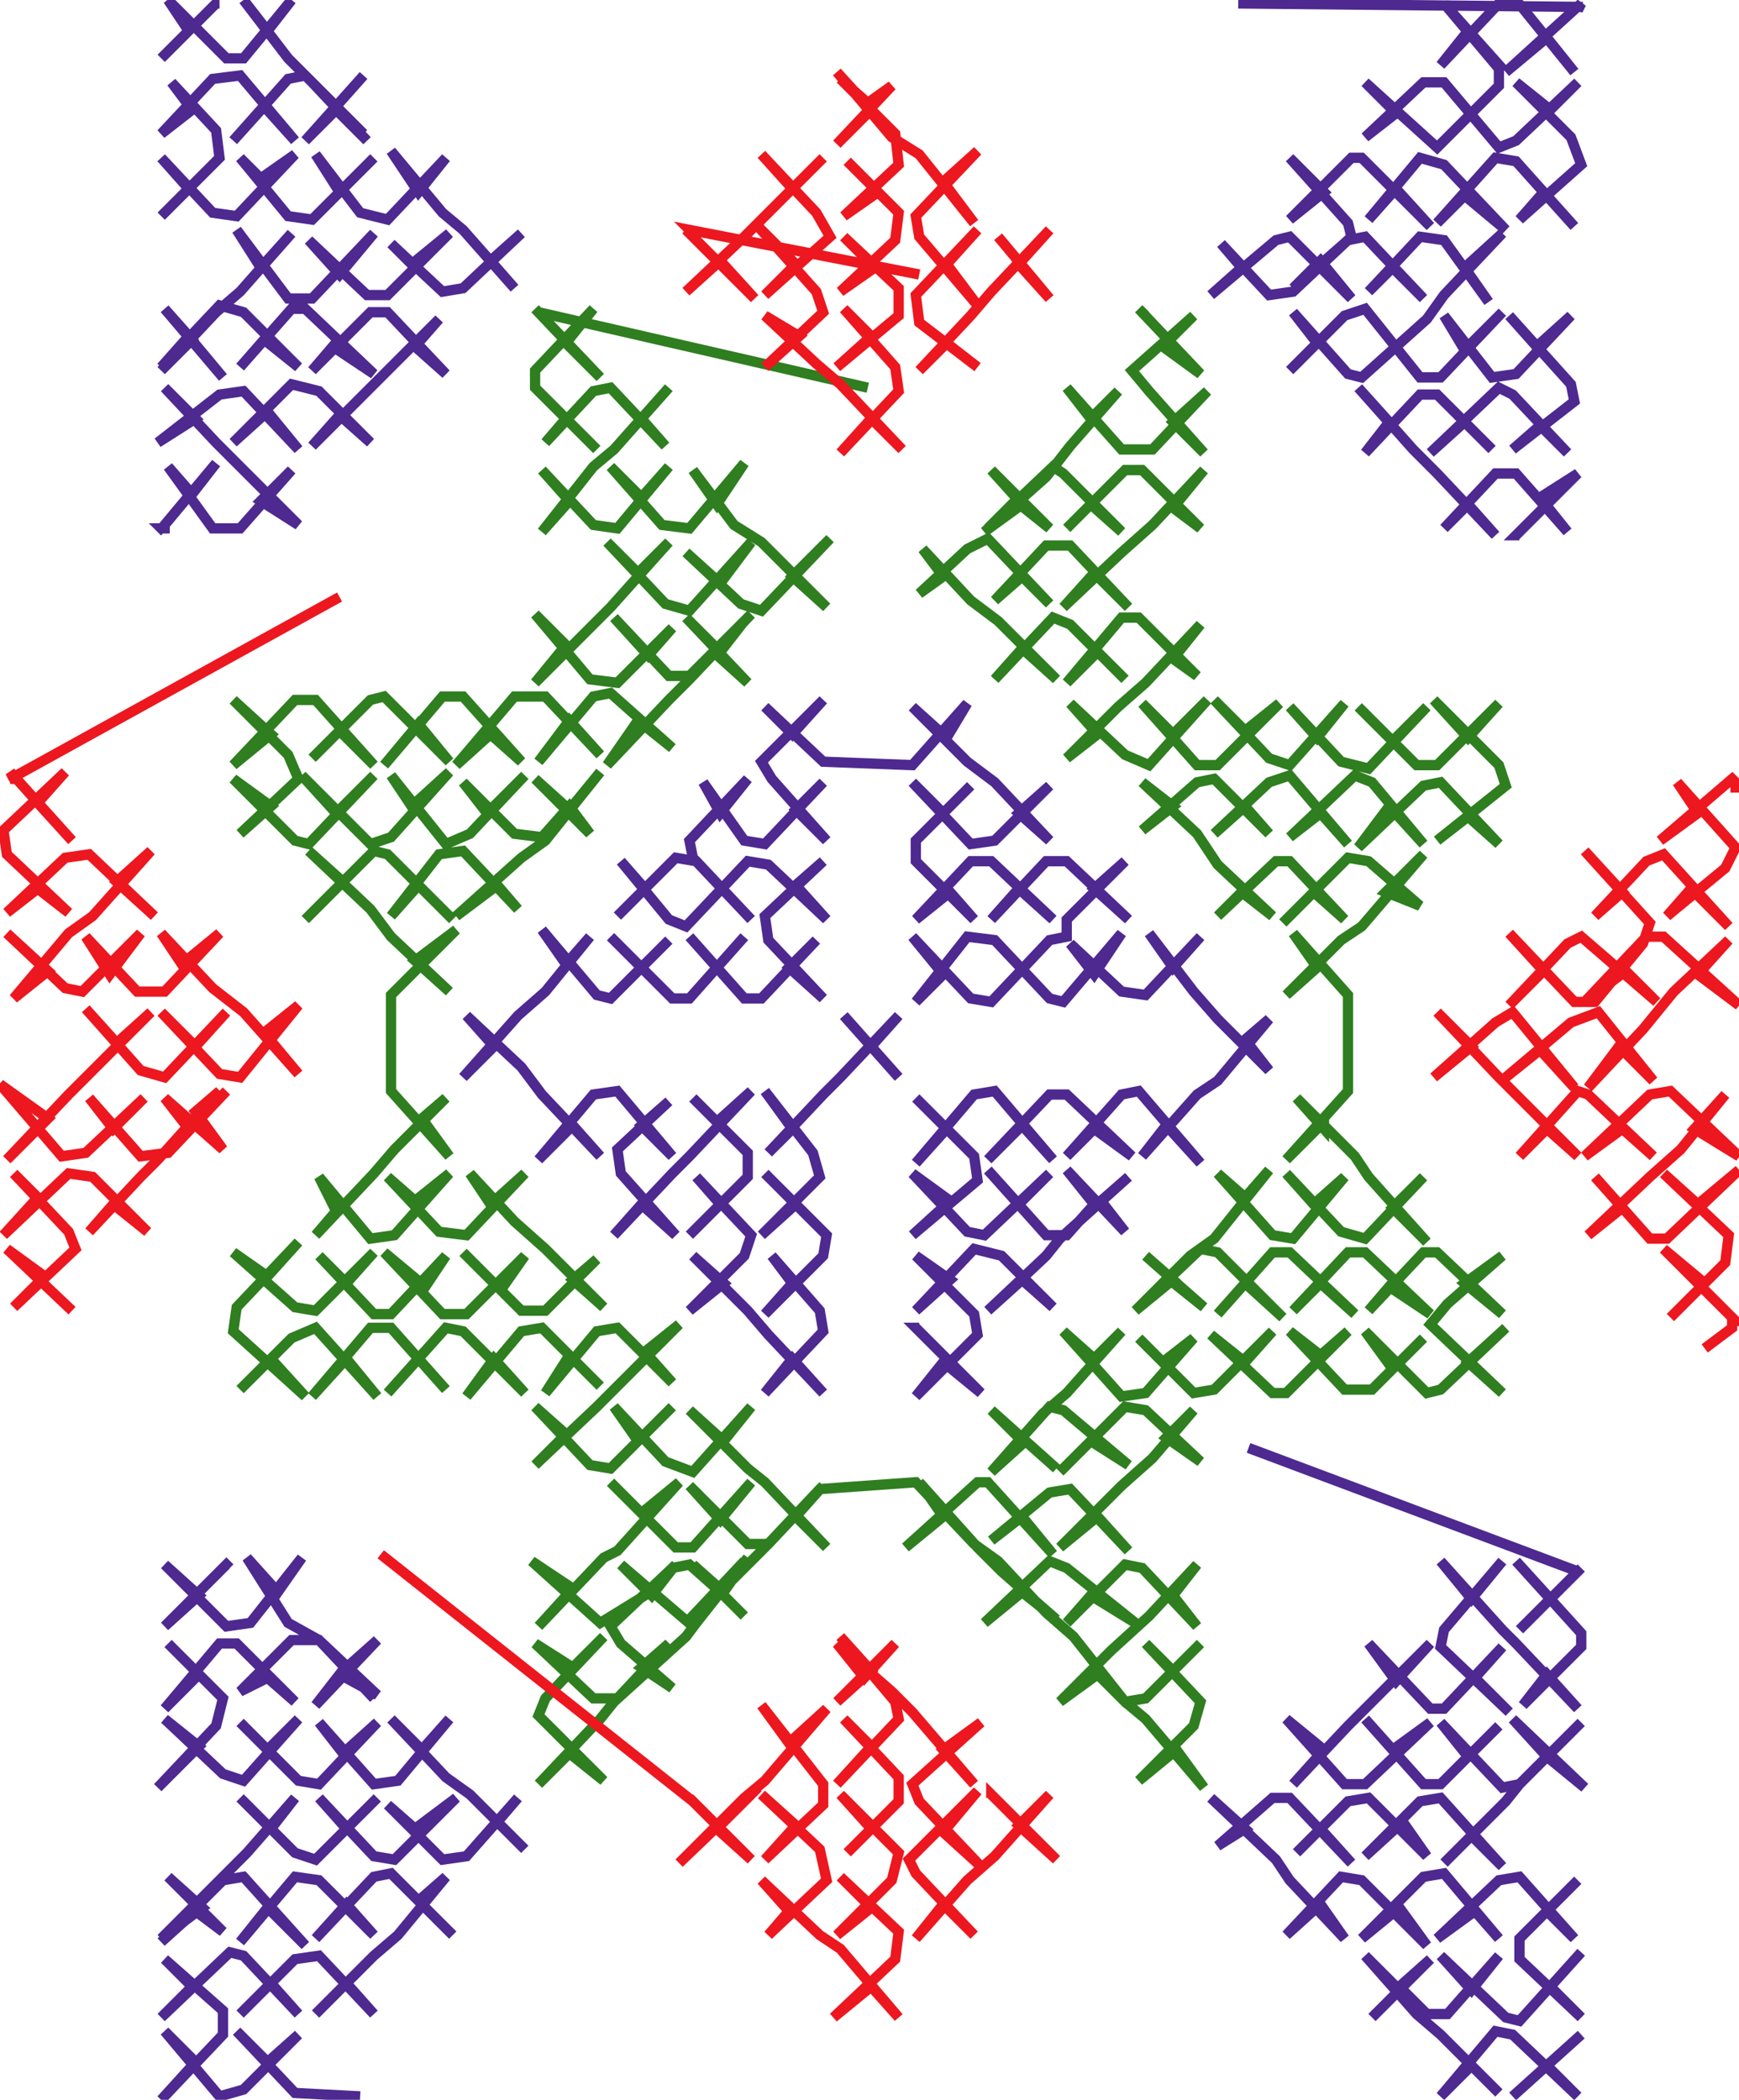
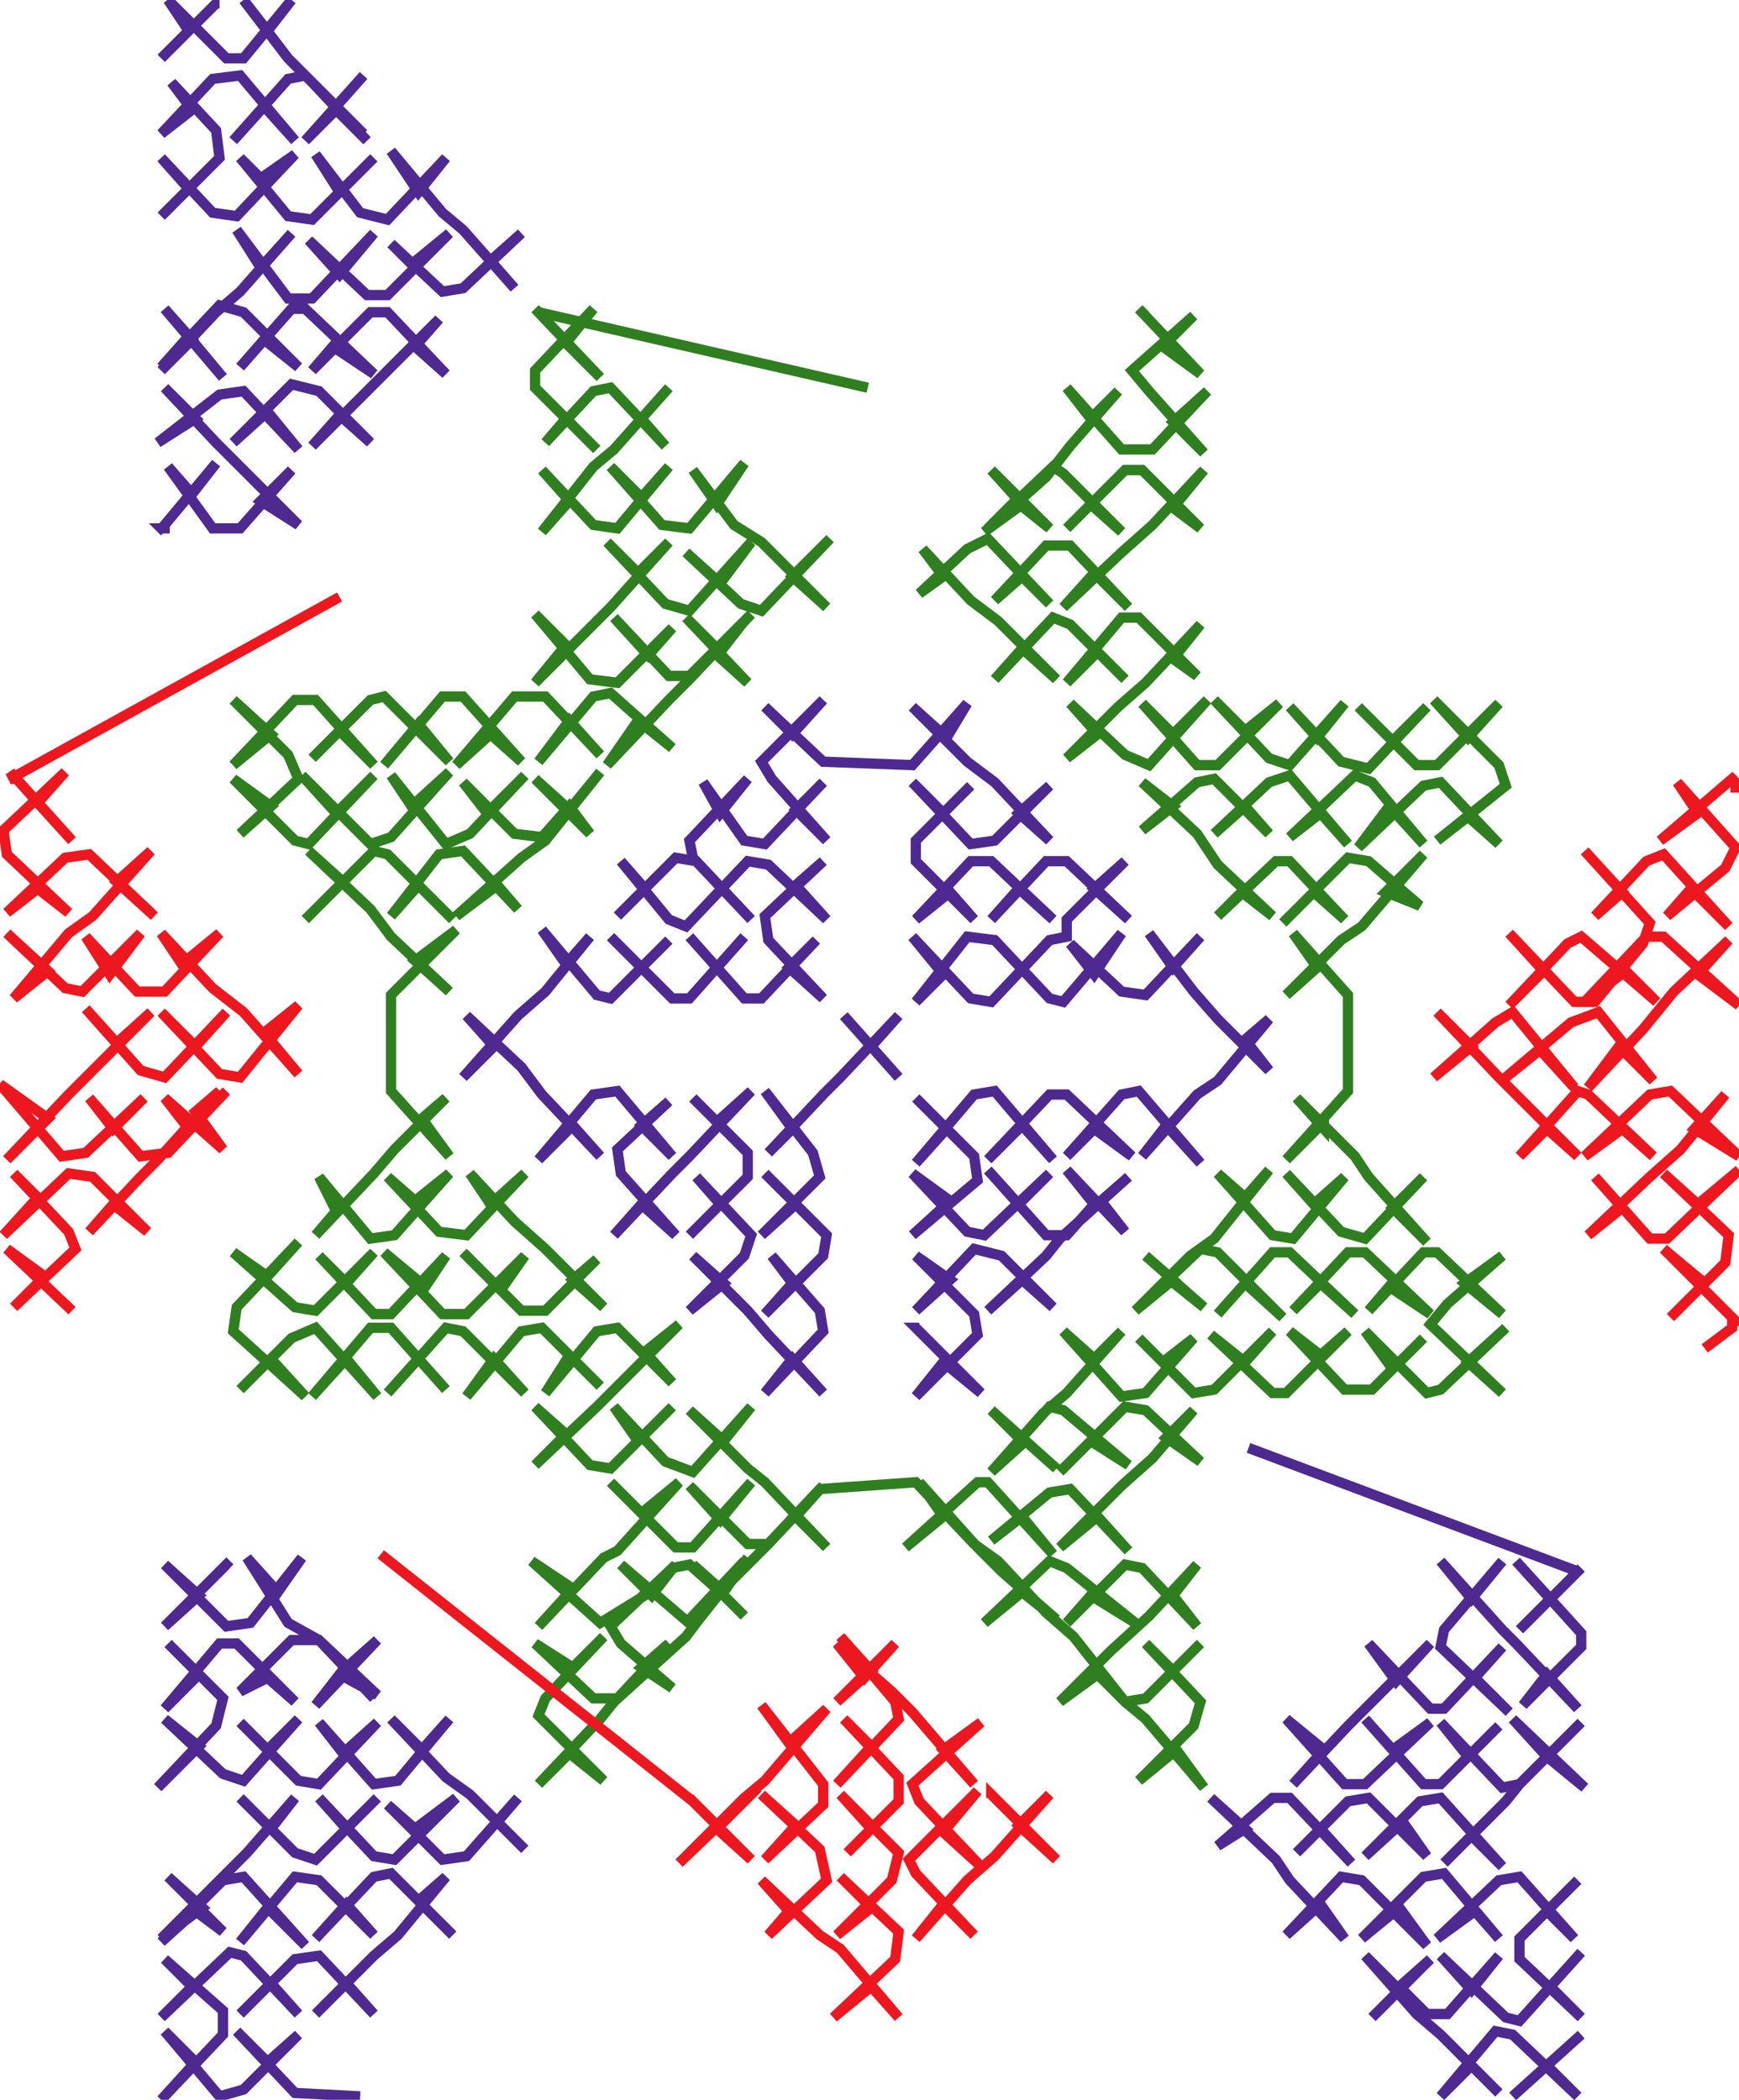
<svg xmlns="http://www.w3.org/2000/svg" version="1.1" width="507" height="612" viewBox="-254 -306 507 612">
  <path d="M 8,8 -8,-10 0,-1 8,-10 -9,8 -14,13 -30,30 -23,23 -31,12 -17,30 -15,37 -32,54 -22,45 -31,36 -13,54 -14,60 -31,77 -23,68 -29,60 -15,76 -14,82 -31,100 -23,90 -14,100 -30,83 -36,76 -52,60 -43,68 -53,76 -37,60 -35,54 -51,37 -44,45 -53,54 -36,37 -36,30 -52,14 -45,21 -35,12 -53,31 -58,36 -75,54 -67,45 -57,54 -73,36 -74,29 -59,15 -67,22 -58,31 -74,12 -81,13 -97,32 -87,22 -79,31 -96,13 -102,5 -118,-10 -110,-1 -119,8 -103,-10 -95,-17 -82,-33 -89,-25 -96,-35 -80,-16 -76,-15 -59,-32 -67,-24 -76,-33 -58,-15 -53,-15 -37,-33 -45,-24 -53,-33 -37,-15 -32,-15 -16,-32 -24,-24 -14,-15 -30,-32 -31,-39 -14,-55 -22,-48 -13,-38 -30,-54 -36,-55 -54,-36 -59,-38 -73,-55 -66,-47 -74,-39 -57,-56 -51,-55 -35,-38 -52,-56 -53,-61 -36,-79 -44,-69 -49,-78 -37,-61 -31,-60 -14,-78 -22,-70 -13,-61 -29,-79 -32,-84 -14,-102 -23,-92 -31,-100 -14,-84 12,-83 28,-101 22,-91 12,-100 28,-84 36,-78 52,-61 43,-69 52,-77 36,-61 29,-60 12,-78 21,-69 29,-77 13,-61 13,-55 30,-38 23,-46 13,-38 29,-55 35,-55 53,-38 43,-47 35,-38 51,-55 57,-55 75,-38 65,-47 74,-55 57,-38 57,-33 52,-32 35,-14 29,-15 12,-33 21,-22 13,-14 28,-33 36,-32 52,-15 56,-14 73,-34 65,-22 58,-31 73,-17 80,-16 96,-33 88,-24 81,-34 94,-17 101,-9 116,6 109,-3 116,-9 101,9 95,13 79,31 86,22 96,33 78,12 73,13 57,31 65,23 76,31 57,13 52,13 34,32 44,22 53,32 36,12 30,13 13,33 22,23 13,14 30,31 31,38 12,54 23,44 12,36 28,53 33,54 52,36 43,45 34,35 51,54 57,54 65,45 57,35 74,53 67,44 75,37 55,55 51,60 34,76 44,67 53,75 38,60 30,58 13,76 23,67 13,60 30,77 31,83 13,101 21,91 32,100 13,81 14,81" fill="none" stroke="#4e2990" stroke-width="3" />
  <path d="M 110,116 206,152 207,151 189,169 198,160 188,149 207,170 207,174 190,191 197,182 206,192 188,173 184,169 166,149 175,160 184,149 167,169 166,174 186,193 176,183 184,174 167,192 163,192 145,173 153,184 163,173 145,191 139,197 123,214 132,204 121,195 138,214 144,214 163,196 152,204 144,195 161,214 166,214 183,197 174,206 166,196 184,215 189,214 207,196 197,206 208,215 187,195 197,206 207,196 189,214 185,219 167,237 175,229 184,238 166,218 160,219 144,235 155,225 162,235 145,218 139,219 124,234 131,227 140,237 122,218 117,218 101,232 109,227 99,218 118,236 122,242 138,259 131,249 121,258 137,241 143,242 162,261 154,250 143,259 161,241 167,240 183,259 176,251 165,259 183,242 189,241 205,259 197,251 206,242 189,259 189,265 207,282 198,273 207,263 189,283 185,282 166,264 175,274 183,264 168,281 162,281 154,273 163,265 146,282 154,274 144,264 159,281 166,287 183,304 175,296 166,305 182,286 187,287 206,305 197,296 207,287 187,305" fill="none" stroke="#4e2990" stroke-width="3" />
  <path d="M -149,305 -168,304 -185,286 -176,295 -167,287 -183,303 -190,305 -206,286 -197,295 -207,306 -189,287 -189,280 -206,265 -198,273 -207,282 -187,263 -183,264 -167,281 -175,272 -184,281 -168,265 -161,264 -145,281 -153,272 -162,281 -145,264 -138,258 -124,241 -132,248 -122,258 -140,240 -145,241 -162,259 -153,249 -145,258 -161,242 -168,241 -184,260 -176,250 -165,261 -183,241 -189,242 -207,260 -197,251 -189,257 -205,241 -195,250 -207,259 -191,243 -182,234 -168,218 -175,227 -184,218 -168,234 -162,236 -144,218 -153,227 -161,218 -145,235 -139,236 -121,218 -133,227 -141,220 -125,236 -118,235 -103,218 -109,225 -101,233 -117,217 -124,212 -140,195 -131,204 -123,195 -138,213 -145,214 -161,196 -154,205 -144,196 -161,214 -167,213 -184,196 -176,204 -167,195 -183,213 -189,211 -206,195 -196,203 -208,215 -191,197 -189,189 -205,173 -196,182 -206,192 -190,173 -185,173 -168,190 -176,183 -184,187 -169,172 -161,172 -145,189 -153,180 -144,172 -162,191 -155,182 -144,188 -161,172 -170,167 -182,148 -173,158 -166,148 -181,167 -188,168 -206,150 -196,159 -206,168 -188,150 -187,151" fill="none" stroke="#4e2990" stroke-width="3" />
  <path d="M -206,-151 -207,-152 -206,-152 -206,-153 -191,-171 -198,-162 -205,-170 -192,-152 -184,-152 -169,-169 -178,-160 -167,-153 -183,-169 -191,-177 -206,-193 -197,-184 -208,-177 -190,-191 -183,-192 -167,-175 -176,-186 -186,-177 -169,-194 -161,-192 -146,-177 -155,-185 -163,-176 -147,-192 -139,-200 -126,-213 -133,-205 -124,-197 -141,-215 -146,-215 -163,-198 -157,-205 -145,-197 -165,-216 -169,-216 -184,-199 -177,-207 -167,-199 -183,-215 -190,-217 -207,-199 -199,-208 -189,-196 -206,-216 -198,-207 -207,-198 -191,-215 -184,-221 -169,-238 -178,-228 -185,-239 -170,-219 -163,-219 -145,-238 -155,-226 -164,-236 -147,-220 -141,-220 -123,-238 -134,-229 -140,-235 -125,-221 -119,-222 -102,-238 -111,-230 -104,-222 -119,-239 -125,-244 -140,-262 -132,-250 -124,-260 -141,-242 -149,-244 -162,-261 -155,-250 -145,-260 -163,-242 -170,-243 -184,-260 -178,-254 -168,-261 -185,-243 -192,-244 -207,-260 -199,-251 -207,-243 -190,-260 -191,-268 -204,-282 -198,-274 -207,-267 -192,-283 -184,-284 -168,-265 -177,-275 -186,-265 -170,-283 -165,-284 -148,-267 -156,-275 -148,-284 -165,-265 -156,-274 -147,-265 -163,-282 -170,-289 -183,-306 -176,-297 -169,-306 -183,-289 -188,-289 -205,-306 -199,-297 -207,-289 -191,-305 -190,-305" fill="none" stroke="#4e2990" stroke-width="3" />
-   <path d="M 107,-305 206,-304 206,-303 207,-305 185,-285 197,-295 205,-285 188,-306 183,-305 166,-287 174,-297 184,-286 167,-305 183,-286 183,-281 165,-263 144,-282 153,-273 144,-266 161,-282 167,-282 183,-263 188,-265 206,-282 198,-274 188,-282 204,-266 207,-258 189,-242 196,-250 205,-240 188,-259 182,-260 165,-241 173,-249 185,-239 167,-258 160,-260 145,-242 153,-251 163,-240 143,-260 140,-260 122,-242 132,-250 122,-260 139,-241 140,-237 123,-221 116,-220 102,-235 108,-228 99,-220 118,-236 122,-237 140,-219 131,-230 123,-222 139,-236 144,-237 161,-219 152,-228 145,-221 160,-237 167,-236 180,-218 173,-228 184,-238 167,-220 162,-213 143,-196 139,-197 123,-215 130,-206 122,-198 138,-214 144,-216 160,-196 166,-196 184,-215 173,-204 167,-214 181,-196 188,-197 204,-214 194,-205 186,-214 204,-194 205,-189 187,-175 195,-182 203,-174 187,-191 183,-193 163,-174 173,-183 181,-175 165,-191 160,-191 144,-174 151,-183 142,-193 158,-175 165,-168 182,-150 174,-159 167,-152 182,-168 188,-168 203,-151 195,-161 206,-168 188,-150 189,-150 189,-150 189,-150" fill="none" stroke="#4e2990" stroke-width="3" />
-   <path d="M 189,-150" fill="none" stroke="#2f7e20" stroke-width="3" />
  <path d="M -1,-193 -97,-215 -98,-216 -79,-196 -89,-206 -81,-216 -98,-198 -98,-193 -80,-175 -89,-184 -95,-177 -81,-192 -76,-193 -60,-176 -67,-184 -59,-193 -75,-175 -81,-170 -96,-151 -88,-160 -96,-169 -81,-153 -74,-152 -59,-170 -67,-161 -76,-170 -61,-153 -53,-152 -37,-171 -45,-159 -52,-169 -40,-153 -32,-148 -13,-129 -23,-138 -12,-149 -32,-128 -38,-130 -54,-145 -44,-136 -35,-148 -53,-128 -60,-130 -77,-148 -68,-139 -59,-148 -76,-129 -80,-125 -98,-107 -89,-118 -98,-127 -82,-108 -74,-107 -58,-123 -65,-115 -75,-126 -59,-109 -53,-109 -37,-125 -44,-116 -54,-126 -36,-107 -46,-116 -35,-127 -53,-108 -59,-102 -77,-83 -68,-96 -58,-88 -76,-104 -81,-103 -97,-84 -88,-96 -79,-86 -95,-103 -104,-103 -121,-83 -111,-92 -102,-84 -119,-103 -125,-103 -142,-83 -132,-95 -123,-84 -142,-103 -146,-102 -163,-85 -155,-93 -145,-83 -162,-102 -168,-102 -186,-83 -175,-92 -186,-102 -170,-86 -167,-79 -184,-63 -175,-71 -186,-79 -168,-61 -164,-60 -145,-80 -156,-69 -166,-80 -146,-60 -140,-62 -123,-81 -134,-71 -140,-80 -124,-60 -117,-63 -101,-80 -112,-69 -119,-78 -104,-63 -96,-62 -88,-71 -82,-63 -98,-79 -88,-70 -79,-81 -95,-61 -102,-56 -121,-39 -109,-48 -103,-41 -119,-58 -126,-57 -140,-39 -132,-48 -122,-38 -141,-57 -145,-58 -165,-38 -154,-49 -164,-58 -146,-41 -140,-33 -123,-17 -133,-26 -121,-35 -140,-16 -140,12 -123,31 -131,20 -124,14 -139,29 -145,36 -162,54 -156,47 -161,37 -146,55 -139,54 -123,36 -133,44 -141,37 -126,53 -118,54 -101,36 -111,45 -117,36 -104,50 -95,58 -78,75 -87,67 -80,61 -95,76 -102,76 -119,59 -108,70 -101,60 -118,77 -125,77 -142,59 -130,69 -124,60 -140,77 -145,77 -161,60 -153,68 -145,59 -162,76 -168,75 -186,59 -176,66 -167,56 -185,75 -186,82 -165,101 -175,90 -184,99 -169,84 -162,81 -144,101 -153,90 -163,101 -146,81 -140,81 -124,99 -132,90 -141,100 -124,81 -119,82 -101,100 -110,90 -118,101 -102,82 -96,81 -79,98 -88,89 -95,100 -80,82 -74,81 -58,97 -66,88 -56,80 -74,98 -80,104 -98,121 -89,112 -98,104 -82,121 -76,122 -58,104 -68,114 -75,104 -60,120 -52,123 -35,104 -43,114 -53,105 -36,122 -31,126 -13,145 -22,136 -14,127 -30,144 -36,144 -53,127 -44,137 -35,126 -52,145 -57,145 -76,126 -67,135 -56,126 -74,146 -78,148 -97,168 -87,157 -99,149 -79,167 -66,159 -57,150 -64,159 -73,150 -52,168 -53,166 -37,149 -44,158 -37,165 -52,150 -43,158 -36,148 -51,167 -54,171 -75,190 -79,195 -97,214 -88,205 -78,213 -97,194 -95,189 -78,171 -87,180 -98,173 -81,189 -74,189 -59,173 -67,180 -58,186 -73,173 -76,168 -58,151 -53,150 -44,158 -53,167 -37,151 -31,145 -15,128 13,126 30,144 37,149 51,164 59,171 74,190 80,195 97,215 89,204 78,213 94,197 96,190 80,173 88,181 96,173 80,189 74,190 66,182 55,190 70,175 81,165 95,150 88,159 95,168 79,151 74,150 57,167 64,159 77,167 57,151 52,149 33,167 44,158 54,166 38,152 31,145 14,126 21,136 10,145 31,126 34,126 53,147 44,136 35,143 52,129 58,128 75,146 66,136 55,145 73,127 82,119 94,105 86,113 96,120 80,105 74,104 55,123 64,114 75,121 56,105 52,104 35,123 44,114 35,105 54,122 45,114 35,123 50,106 57,100 73,82 65,90 56,82 73,101 80,100 94,84 85,91 78,84 94,100 100,99 117,82 109,91 99,83 117,100 121,100 139,82 131,89 122,82 138,99 146,99 161,84 152,93 144,82 162,100 166,99 185,81 174,91 184,100 163,80 168,74 184,60 173,68 184,77 165,59 161,59 145,76 151,69 163,77 144,59 139,59 123,76 131,68 141,77 122,59 117,59 101,77 109,68 120,78 101,59 96,58 77,76 87,67 97,75 80,60 88,67 77,76 93,60 100,55 116,35 109,43 101,36 117,54 123,55 138,37 129,45 121,36 137,53 144,55 161,37 152,46 162,56 145,37 141,31 124,14 132,23 132,21 121,32 139,12 139,-16 123,-34 130,-24 121,-16 137,-32 143,-36 161,-57 150,-46 160,-42 145,-55 139,-56 120,-37 129,-46 138,-38 122,-55 118,-55 101,-39 108,-46 117,-39 101,-54 95,-63 79,-78 88,-71 79,-64 95,-78 100,-79 116,-63 109,-71 100,-63 116,-78 122,-80 139,-60 131,-69 122,-62 141,-80 146,-78 161,-60 151,-71 142,-59 161,-77 166,-78 183,-60 174,-68 165,-61 185,-77 183,-83 164,-102 174,-91 183,-101 165,-83 159,-83 142,-100 152,-90 162,-100 145,-82 137,-84 122,-100 130,-91 138,-101 122,-83 116,-85 100,-102 109,-93 119,-101 101,-83 95,-83 79,-101 88,-92 98,-102 81,-83 74,-86 58,-101 66,-92 57,-85 72,-100 80,-107 96,-124 88,-114 95,-109 78,-126 73,-126 57,-107 66,-116 74,-108 58,-124 53,-126 36,-108 44,-117 54,-108 37,-125 29,-131 15,-146 21,-138 14,-133 28,-146 34,-149 52,-130 44,-138 36,-131 51,-147 58,-147 75,-129 65,-139 56,-129 73,-145 82,-153 97,-169 88,-158 96,-152 79,-169 74,-169 57,-152 64,-159 73,-151 56,-168 53,-170 34,-152 42,-160 52,-152 35,-169 44,-159 33,-151 51,-167 58,-176 72,-192 64,-184 57,-193 73,-175 82,-175 98,-192 88,-183 97,-174 81,-192 76,-198 94,-214 85,-205 96,-197 78,-216 80,-214 80,-214 80,-214" fill="none" stroke="#2f7e20" stroke-width="3" />
-   <path d="M 80,-214" fill="none" stroke="#ed171f" stroke-width="3" />
-   <path d="M 14,-226 -53,-239 -52,-238 -54,-239 -34,-219 -44,-230 -54,-221 -37,-237 -31,-243 -14,-260 -23,-251 -32,-261 -16,-244 -12,-237 -31,-220 -22,-229 -33,-240 -16,-221 -14,-215 -31,-199 -21,-208 -31,-214 -16,-200 -9,-194 9,-175 0,-184 -9,-174 8,-192 7,-199 -8,-216 0,-208 -10,-199 8,-214 8,-222 -8,-237 1,-228 -9,-221 7,-236 8,-244 -7,-259 2,-250 -8,-243 8,-258 7,-267 -9,-283 -1,-276 6,-281 -10,-264 0,-274 -10,-285 6,-266 14,-261 30,-241 21,-253 31,-262 13,-243 14,-237 31,-217 22,-229 31,-239 13,-220 14,-212 31,-199 22,-206 14,-198 29,-214 35,-221 52,-239 43,-229 52,-219 37,-237" fill="none" stroke="#ed171f" stroke-width="3" />
  <path d="M -155,-132 -251,-79 -250,-79 -251,-81 -233,-61 -243,-72 -235,-81 -253,-64 -252,-57 -234,-40 -243,-47 -252,-40 -235,-56 -228,-57 -209,-39 -220,-49 -210,-58 -227,-39 -234,-34 -250,-15 -240,-23 -252,-34 -235,-18 -230,-17 -213,-34 -222,-22 -229,-33 -214,-17 -206,-17 -190,-34 -201,-25 -207,-34 -192,-18 -183,-11 -167,7 -177,-5 -167,-13 -184,8 -190,7 -207,-11 -197,-1 -188,-11 -206,8 -213,6 -229,-12 -220,-2 -210,-11 -228,7 -234,13 -252,32 -240,20 -254,10 -236,31 -229,30 -212,14 -221,23 -228,14 -213,31 -205,30 -188,12 -199,23 -206,14 -189,29 -197,18 -190,12 -208,32 -213,37 -228,53 -221,45 -211,53 -227,37 -234,36 -253,54 -243,43 -250,36 -234,53 -232,58 -250,75 -241,66 -252,58 -233,76" fill="none" stroke="#ed171f" stroke-width="3" />
  <path d="M -143,147 -52,219 -53,218 -35,236 -45,227 -33,215 -56,237 -37,218 -31,213 -13,192 -24,202 -32,191 -14,214 -14,220 -31,236 -22,226 -32,217 -15,233 -13,242 -30,258 -24,251 -32,242 -15,258 -9,262 8,282 0,273 -11,282 7,265 8,257 -9,241 0,250 -10,258 6,242 8,234 -9,217 0,227 -7,234 8,219 8,212 -8,195 0,203 -10,214 8,195 7,190 -9,171 0,181 -10,190 7,173 -2,183 -10,173 6,187 12,193 30,214 21,204 32,196 12,214 14,219 32,238 21,228 31,216 11,236 13,240 30,258 21,249 13,259 28,242 36,235 52,217 43,226 54,236 35,217 35,218" fill="none" stroke="#ed171f" stroke-width="3" />
  <path d="M 243,87 251,81 251,79 252,79 231,58 243,68 233,78 249,62 250,54 231,36 241,45 253,35 232,55 227,55 211,37 219,46 209,54 227,37 236,29 249,13 240,23 253,31 233,12 227,13 208,31 219,23 228,31 209,13 206,12 189,31 197,23 206,31 189,14 183,8 165,-11 175,-1 164,8 182,-8 187,-11 205,11 195,0 185,8 204,-8 212,-11 228,9 218,-1 209,11 225,-6 234,-17 250,-32 241,-22 253,-13 231,-33 226,-33 208,-14 220,-23 229,-14 207,-33 203,-31 186,-13 196,-23 186,-34 205,-14 211,-14 225,-31 227,-37 208,-58 219,-46 211,-39 226,-55 231,-57 250,-36 239,-47 232,-39 249,-53 252,-59 235,-78 241,-69 230,-61 251,-79 252,-78 252,-75" fill="none" stroke="#ed171f" stroke-width="3" />
</svg>